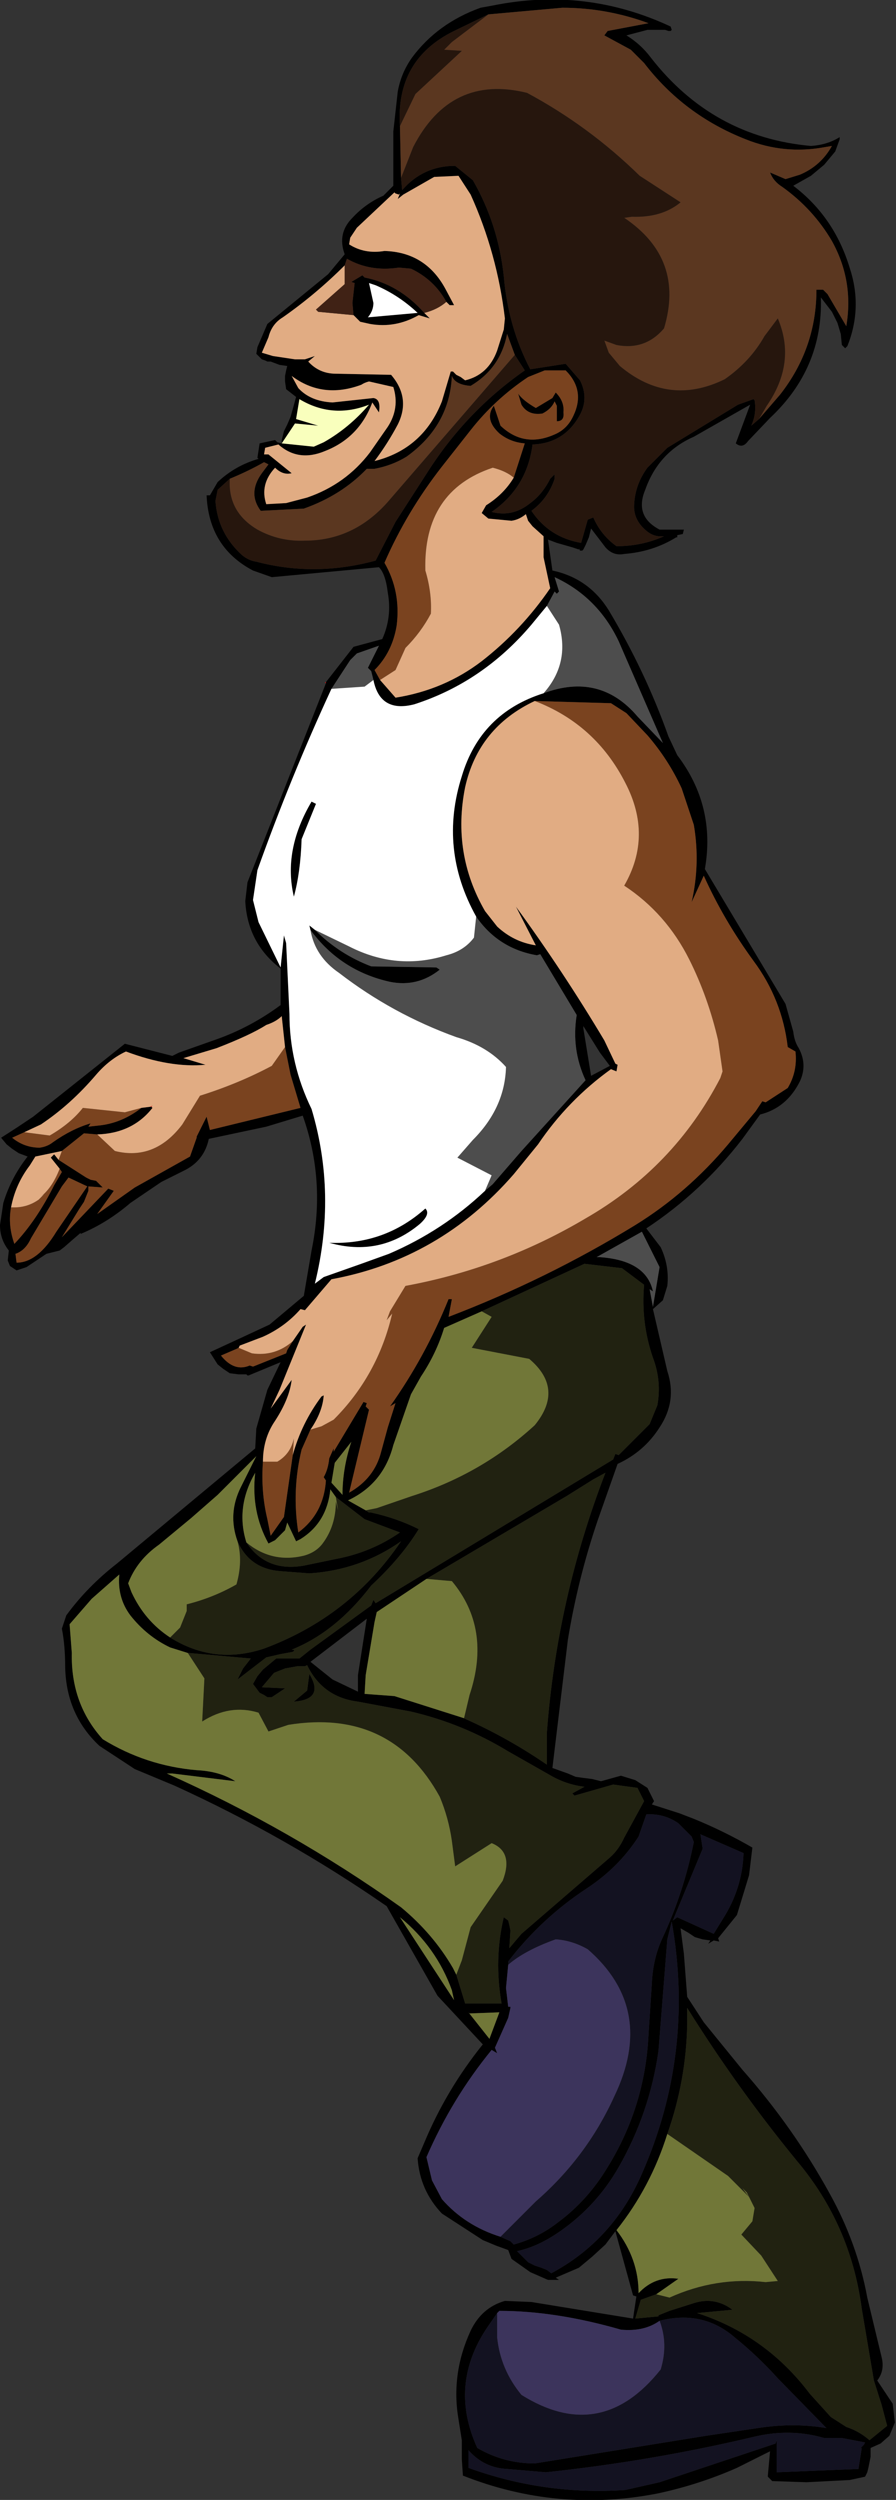
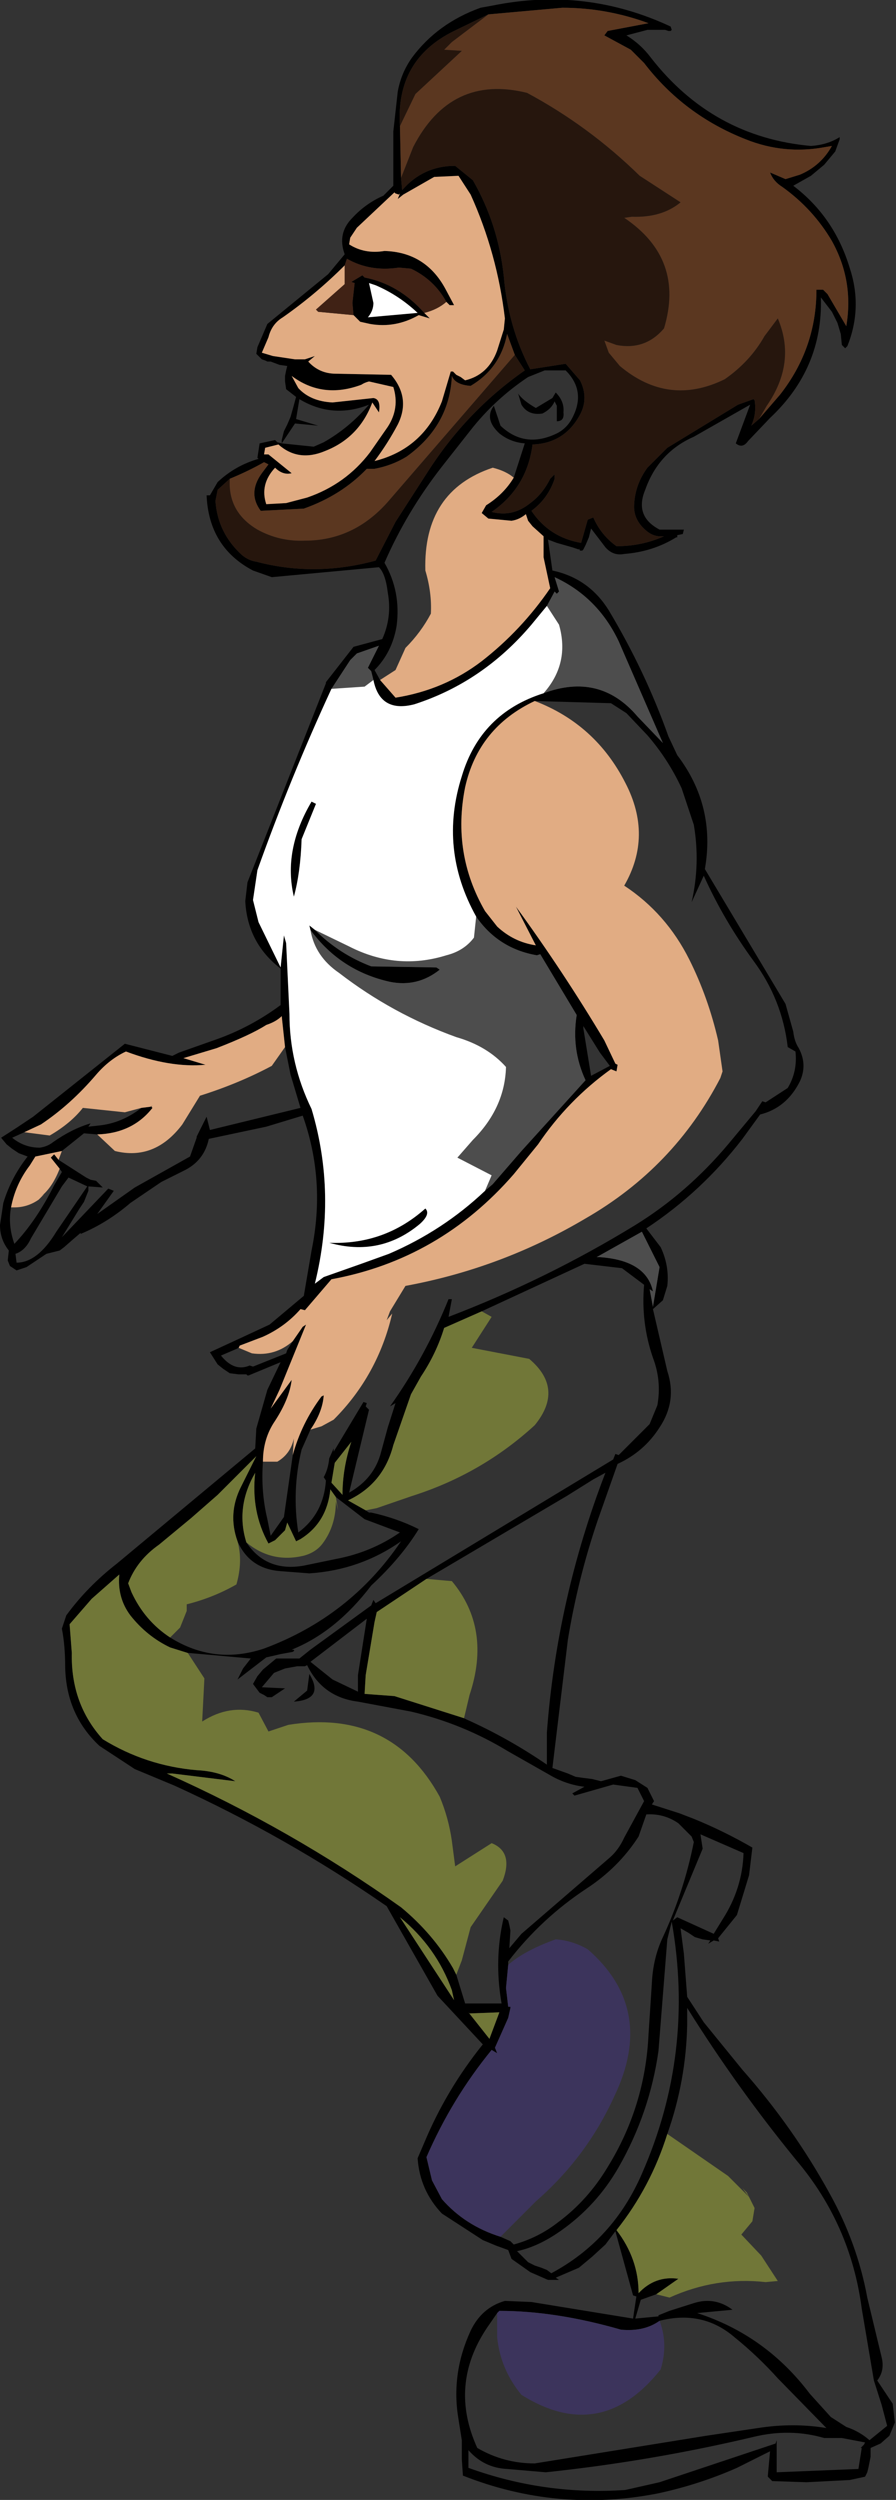
<svg xmlns="http://www.w3.org/2000/svg" height="113.05px" width="40.55px">
  <rect width="100%" height="100%" fill="#333333" stroke="none" />
  <g transform="matrix(1.0, 0.0, 0.0, 1.0, 28.2, 56.1)">
    <path d="M-15.45 -36.05 L-15.45 -36.2 -15.4 -36.4 -15.35 -36.6 -15.2 -36.9 -15.05 -37.25 -14.95 -37.6 -14.8 -38.15 -15.25 -38.5 -15.3 -38.85 -15.3 -39.1 -15.25 -39.35 -15.2 -39.55 -15.55 -39.6 -15.95 -39.75 -16.1 -39.75 -16.2 -39.8 -16.35 -39.85 -16.45 -39.95 -16.5 -40.0 -16.6 -40.1 -16.55 -40.4 -16.1 -41.45 -13.35 -43.7 -12.6 -44.6 Q-12.95 -45.55 -12.25 -46.25 -11.65 -46.9 -10.85 -47.25 L-10.4 -47.7 -10.4 -50.15 -10.2 -51.95 Q-10.05 -52.8 -9.55 -53.5 -8.4 -55.05 -6.45 -55.75 L-5.9 -55.85 Q-1.7 -56.7 2.15 -54.9 L2.2 -54.75 2.15 -54.7 2.05 -54.7 1.9 -54.75 1.1 -54.75 0.15 -54.5 Q0.8 -54.1 1.25 -53.5 4.05 -49.9 8.5 -49.5 9.25 -49.55 9.8 -49.9 L9.8 -49.8 9.6 -49.25 9.1 -48.65 8.5 -48.15 7.7 -47.7 Q9.55 -46.3 10.25 -44.0 10.85 -42.2 10.15 -40.45 L10.05 -40.35 9.9 -40.5 9.85 -41.0 9.7 -41.5 9.45 -42.0 8.95 -42.65 Q9.05 -39.45 6.65 -37.2 L5.65 -36.15 Q5.4 -35.8 5.1 -36.05 L5.75 -37.8 3.2 -36.35 Q1.6 -35.65 1.0 -33.95 0.5 -32.75 1.65 -32.15 L2.75 -32.15 2.7 -31.95 2.45 -31.9 2.45 -31.8 2.4 -31.8 Q1.35 -31.15 0.05 -31.05 -0.45 -30.95 -0.8 -31.35 L-1.45 -32.2 -1.55 -31.8 -1.7 -31.45 -1.75 -31.35 -1.8 -31.25 -1.85 -31.2 -1.95 -31.2 -2.0 -31.3 -2.0 -31.25 -2.3 -31.35 -2.65 -31.45 -3.0 -31.55 -3.4 -31.7 -3.2 -30.3 Q-1.55 -29.95 -0.65 -28.5 1.0 -25.75 2.05 -22.8 L2.45 -21.95 Q4.2 -19.65 3.7 -16.8 L7.35 -10.7 7.7 -9.45 Q7.75 -9.0 7.95 -8.7 8.35 -7.95 8.0 -7.2 7.4 -6.0 6.2 -5.7 L5.4 -4.6 Q3.55 -2.2 1.05 -0.55 L1.7 0.3 Q2.1 1.15 2.0 2.05 L1.8 2.7 1.35 3.1 2.0 5.9 Q2.45 7.25 1.65 8.45 0.95 9.55 -0.25 10.1 L-1.15 12.65 Q-2.05 15.3 -2.5 18.05 L-3.2 23.85 -2.5 24.1 -2.15 24.25 -1.8 24.3 -1.4 24.35 -1.0 24.45 -0.1 24.2 0.55 24.4 1.1 24.75 1.4 25.35 1.3 25.5 2.55 25.9 3.2 26.15 Q4.55 26.7 5.85 27.45 L5.7 28.7 5.15 30.5 4.3 31.55 4.35 31.7 4.1 31.65 3.85 31.8 3.95 31.65 3.6 31.6 3.25 31.5 2.95 31.3 2.6 31.1 2.75 32.25 2.9 34.2 3.65 35.35 5.4 37.5 Q7.7 40.1 9.35 43.1 10.6 45.35 11.05 47.8 L11.7 50.5 Q11.85 51.1 11.5 51.55 L12.2 52.6 12.3 53.45 12.05 54.05 11.65 54.4 11.2 54.6 11.2 54.8 11.2 55.0 11.15 55.25 11.1 55.5 11.05 55.7 10.95 55.9 10.25 56.05 8.3 56.15 6.8 56.1 6.75 56.1 6.65 56.0 6.55 55.9 6.55 55.85 6.65 54.75 5.15 55.5 Q3.45 56.25 1.6 56.65 -2.95 57.55 -7.25 55.85 L-7.3 55.1 -7.3 54.25 -7.45 53.3 Q-7.8 51.25 -6.9 49.3 -6.4 48.25 -5.35 47.95 L-4.15 48.0 0.45 48.75 0.6 47.75 0.45 47.7 -0.35 44.8 -0.8 45.4 -1.4 45.95 -2.0 46.45 -3.05 46.9 -2.9 47.0 -3.35 47.0 -3.4 47.0 -4.2 46.65 -5.05 46.05 -5.2 45.65 -5.75 45.45 -6.35 45.2 -8.2 44.0 Q-9.2 42.95 -9.3 41.5 L-9.0 40.8 Q-8.0 38.4 -6.35 36.35 L-8.4 34.15 -10.7 30.1 Q-15.25 26.95 -20.3 24.65 L-22.1 23.9 -23.7 22.85 Q-25.2 21.45 -25.25 19.3 -25.25 18.3 -25.4 17.55 L-25.2 16.95 Q-24.25 15.65 -22.9 14.6 L-16.65 9.4 -16.6 8.5 -16.1 6.75 -15.5 5.5 -16.95 6.1 -17.0 6.1 -17.05 6.05 -17.4 6.05 -17.8 6.0 -18.1 5.8 -18.35 5.6 -18.7 5.05 -17.4 4.45 -16.0 3.8 -14.45 2.5 -14.1 0.45 Q-13.45 -2.7 -14.5 -5.65 L-16.15 -5.15 -18.75 -4.6 Q-18.95 -3.65 -19.8 -3.2 L-20.9 -2.65 -22.3 -1.7 Q-23.35 -0.8 -24.55 -0.3 L-24.55 -0.35 -24.9 -0.05 -25.3 0.3 -25.5 0.45 -25.7 0.5 -26.1 0.6 -27.0 1.2 -27.45 1.35 -27.75 1.15 -27.85 0.9 -27.8 0.45 Q-28.2 -0.05 -28.2 -0.7 L-28.05 -1.7 Q-27.7 -2.85 -26.95 -3.8 L-27.35 -3.95 -27.65 -4.15 -27.9 -4.35 -28.15 -4.65 -27.45 -5.1 -26.7 -5.6 -22.55 -8.9 -20.4 -8.35 -20.1 -8.5 -18.4 -9.1 Q-16.85 -9.65 -15.5 -10.65 L-15.5 -12.3 Q-17.0 -13.45 -17.1 -15.35 L-17.0 -16.2 -13.45 -25.2 -13.45 -25.25 -12.2 -26.85 -10.9 -27.2 Q-10.45 -28.2 -10.65 -29.3 -10.75 -30.15 -11.05 -30.45 L-15.9 -30.0 -16.75 -30.3 Q-18.75 -31.35 -18.85 -33.7 L-18.7 -33.7 -18.35 -34.3 Q-17.55 -35.05 -16.5 -35.35 L-16.55 -35.4 -16.45 -36.05 -15.75 -36.2 -15.65 -36.1 -15.45 -36.05 -14.0 -35.9 -13.55 -36.1 Q-12.4 -36.75 -11.5 -37.8 -13.15 -37.15 -14.65 -38.05 L-14.8 -37.15 -13.8 -36.85 -14.85 -36.95 -15.45 -36.05 M6.15 -37.15 L7.1 -38.25 Q8.75 -40.35 8.75 -43.0 L9.05 -43.0 9.25 -42.8 10.1 -41.35 Q10.45 -43.4 9.45 -45.2 8.6 -46.65 7.2 -47.65 6.8 -47.9 6.65 -48.3 L7.35 -48.0 8.0 -48.2 Q8.95 -48.6 9.45 -49.5 L9.15 -49.45 Q7.3 -49.1 5.55 -49.8 2.75 -50.9 0.95 -53.25 L0.35 -53.85 -0.85 -54.5 -0.7 -54.7 1.15 -55.05 Q-0.75 -55.75 -2.75 -55.75 L-6.1 -55.45 -7.65 -54.7 Q-10.3 -53.4 -10.1 -50.4 L-10.05 -48.05 -10.0 -47.5 Q-9.05 -48.6 -7.6 -48.6 L-6.8 -47.95 Q-5.65 -45.95 -5.4 -43.6 -5.2 -41.3 -4.2 -39.4 L-2.6 -39.65 -1.95 -38.9 Q-1.55 -38.1 -1.95 -37.35 -2.65 -36.05 -4.1 -36.0 -4.35 -34.05 -5.95 -32.95 -5.0 -32.7 -4.2 -33.35 -3.65 -33.75 -3.3 -34.45 L-3.1 -34.65 -3.1 -34.45 Q-3.4 -33.55 -4.15 -33.0 -3.35 -31.8 -1.9 -31.55 L-1.6 -32.6 -1.35 -32.7 Q-1.0 -31.9 -0.3 -31.4 0.85 -31.4 1.85 -31.85 1.4 -31.8 1.05 -32.1 0.45 -32.6 0.5 -33.3 0.55 -34.2 1.1 -34.95 L2.0 -35.85 5.2 -37.8 5.9 -38.05 5.95 -38.0 Q6.05 -37.4 5.8 -36.85 L6.15 -37.15 M-3.6 -24.75 Q-1.05 -25.7 0.65 -23.7 L1.8 -22.5 1.3 -23.65 -0.2 -27.1 Q-1.15 -29.1 -3.1 -30.0 L-2.9 -29.35 -3.0 -29.25 -3.1 -29.35 -3.45 -28.7 -4.15 -27.85 Q-6.35 -25.25 -9.45 -24.25 -11.0 -23.85 -11.3 -25.35 L-11.4 -25.75 -11.55 -25.9 -11.05 -26.9 -12.05 -26.55 -12.35 -26.25 -13.2 -24.95 Q-15.05 -20.95 -16.55 -16.75 L-16.75 -15.4 -16.5 -14.4 -15.5 -12.35 -15.35 -13.8 -15.25 -13.45 -15.1 -10.25 Q-15.1 -8.0 -14.1 -5.95 -12.95 -2.1 -13.95 1.95 L-13.55 1.65 -11.85 1.05 -10.6 0.6 Q-8.15 -0.45 -6.25 -2.25 L-5.9 -2.55 -4.6 -4.05 -1.7 -7.25 Q-2.35 -8.65 -2.1 -10.2 L-3.75 -12.95 -3.9 -12.9 Q-5.65 -13.2 -6.65 -14.65 -8.35 -17.7 -7.3 -21.0 -6.45 -23.85 -3.6 -24.75 M-14.15 8.55 L-14.55 9.45 Q-15.0 11.3 -14.7 13.2 -13.55 12.35 -13.45 10.85 L-13.55 10.7 Q-13.35 10.35 -13.3 9.85 L-13.1 9.4 -13.1 9.55 -11.75 7.3 -11.6 7.35 -11.65 7.5 -11.5 7.65 -12.4 11.4 Q-11.25 10.75 -10.95 9.55 L-10.65 8.45 -10.3 7.35 -10.55 7.5 Q-8.95 5.25 -7.9 2.65 L-7.75 2.65 -7.9 3.45 Q-3.45 1.75 0.55 -0.7 2.9 -2.15 4.75 -4.35 L6.0 -5.85 6.3 -6.3 6.45 -6.25 7.45 -6.9 Q7.9 -7.65 7.8 -8.55 L7.45 -8.75 Q7.2 -10.9 5.9 -12.65 4.55 -14.5 3.65 -16.5 L3.1 -15.3 Q3.5 -17.05 3.2 -18.8 L2.65 -20.45 Q2.05 -21.75 1.1 -22.85 L0.15 -23.85 -0.55 -24.3 -4.0 -24.4 Q-6.55 -23.2 -7.15 -20.5 -7.75 -17.5 -6.25 -14.9 L-5.7 -14.2 Q-4.95 -13.5 -3.95 -13.35 L-4.85 -15.1 Q-2.7 -12.15 -0.85 -9.05 L-0.35 -8.0 -0.25 -7.95 -0.3 -7.65 -0.55 -7.75 Q-2.5 -6.35 -3.85 -4.35 L-4.95 -3.0 Q-8.3 0.85 -13.2 1.75 L-14.4 3.15 -14.6 3.1 Q-15.3 3.9 -16.3 4.35 L-17.35 4.75 -17.4 4.85 -17.5 4.9 -18.2 5.2 Q-17.6 5.95 -16.9 5.65 L-16.75 5.7 -15.25 5.1 -15.2 4.95 -14.95 4.55 -14.5 3.9 -14.35 3.8 -15.55 6.75 -15.95 7.6 -15.0 6.3 Q-15.1 7.15 -15.75 8.15 -16.3 8.95 -16.3 10.0 -16.4 11.35 -16.1 12.6 L-15.95 13.35 -15.35 12.5 -14.95 9.7 Q-14.55 8.25 -13.65 7.05 L-13.55 7.0 Q-13.6 7.75 -14.15 8.55 M-12.6 -44.1 Q-13.9 -42.8 -15.4 -41.75 -15.9 -41.45 -16.05 -40.85 L-16.35 -40.15 -15.85 -40.0 -14.85 -39.85 -14.4 -39.85 -13.95 -40.0 -14.25 -39.75 Q-13.75 -39.2 -13.0 -39.2 L-10.5 -39.15 Q-9.6 -38.1 -10.2 -36.9 -10.65 -36.05 -11.25 -35.25 -9.05 -35.8 -8.2 -37.95 L-7.8 -39.3 -7.7 -39.3 -7.55 -39.15 -7.35 -39.05 -7.15 -38.9 Q-6.1 -39.15 -5.7 -40.25 L-5.4 -41.2 -5.35 -41.7 Q-5.7 -44.65 -6.9 -47.3 L-7.45 -48.15 -8.55 -48.1 -9.95 -47.3 -10.2 -47.1 -10.1 -47.35 -10.15 -47.3 -10.3 -47.35 -10.35 -47.4 -12.05 -45.8 -12.35 -45.35 -12.4 -45.05 Q-11.7 -44.6 -10.8 -44.75 -8.95 -44.7 -8.05 -43.05 L-7.65 -42.3 -7.85 -42.3 -8.0 -42.45 Q-8.55 -43.45 -9.6 -43.95 L-10.15 -44.0 Q-11.45 -43.8 -12.5 -44.4 L-12.6 -44.1 M-9.0 -41.95 L-8.75 -41.7 -9.25 -41.85 Q-10.3 -41.25 -11.45 -41.45 L-11.9 -41.55 -12.2 -41.85 -12.25 -42.4 -12.15 -43.3 -12.3 -43.35 -11.8 -43.65 -11.7 -43.55 Q-10.15 -43.25 -9.0 -41.95 M-4.9 -40.05 L-5.25 -41.0 Q-5.55 -39.45 -6.9 -38.65 -7.6 -38.7 -7.75 -39.1 -7.85 -36.85 -9.8 -35.45 -10.45 -35.05 -11.25 -34.9 L-11.6 -34.9 Q-12.75 -33.7 -14.45 -33.1 L-16.4 -33.0 Q-17.0 -33.8 -16.35 -34.7 L-16.05 -35.1 -16.25 -35.2 Q-16.95 -34.8 -17.8 -34.45 L-18.35 -33.95 -18.45 -33.45 Q-18.35 -32.0 -17.25 -31.0 -16.95 -30.75 -16.6 -30.7 -13.95 -30.0 -11.2 -30.75 L-10.3 -32.5 -8.85 -34.75 Q-7.1 -37.5 -4.45 -39.35 L-4.9 -40.05 M-4.95 -34.5 L-4.45 -36.05 Q-5.1 -36.1 -5.6 -36.5 -6.3 -37.15 -5.85 -37.75 L-5.55 -36.85 Q-4.45 -35.8 -3.0 -36.5 -2.5 -36.75 -2.25 -37.3 -1.7 -38.45 -2.6 -39.35 L-3.55 -39.35 -4.3 -39.05 Q-5.8 -38.05 -6.9 -36.65 L-8.2 -35.0 Q-9.8 -32.95 -10.8 -30.65 -10.05 -29.35 -10.25 -27.8 -10.45 -26.6 -11.25 -25.8 L-11.0 -25.35 -10.3 -24.55 Q-8.1 -24.9 -6.4 -26.2 -4.6 -27.6 -3.3 -29.5 L-3.6 -30.9 -3.6 -31.85 -4.1 -32.3 -4.3 -32.55 -4.4 -32.85 Q-4.7 -32.6 -5.05 -32.55 L-6.1 -32.65 -6.4 -32.9 -6.2 -33.25 Q-5.4 -33.75 -4.95 -34.5 M-4.75 -38.3 Q-4.55 -38.0 -3.95 -37.65 L-3.2 -38.1 -3.05 -38.35 Q-2.65 -37.95 -2.7 -37.45 -2.65 -37.05 -3.0 -37.05 L-3.0 -37.75 -3.1 -37.95 Q-3.25 -37.6 -3.65 -37.4 -4.3 -37.3 -4.6 -37.8 L-4.75 -38.3 M-11.3 -42.4 Q-11.3 -42.05 -11.55 -41.75 L-9.3 -41.95 Q-10.15 -42.75 -11.2 -43.2 L-11.5 -43.3 -11.3 -42.4 M-15.0 -39.1 L-14.7 -38.55 Q-14.15 -37.95 -13.15 -37.9 L-11.3 -38.1 Q-10.95 -38.05 -11.05 -37.45 L-11.35 -37.9 Q-11.95 -36.3 -13.5 -35.7 -14.7 -35.2 -15.6 -36.0 L-16.2 -35.85 -16.25 -35.55 -16.05 -35.55 -15.0 -34.7 Q-15.4 -34.6 -15.75 -34.95 -16.45 -34.2 -16.15 -33.3 L-15.25 -33.35 -14.3 -33.6 Q-12.55 -34.2 -11.45 -35.65 L-10.65 -36.8 Q-10.1 -37.65 -10.4 -38.6 L-11.5 -38.85 Q-11.7 -38.8 -11.85 -38.7 -13.6 -38.05 -15.0 -39.1 M-15.3 -8.75 L-15.45 -10.15 Q-15.7 -9.9 -16.15 -9.75 -16.85 -9.3 -18.4 -8.7 L-19.9 -8.25 -18.9 -7.95 Q-20.5 -7.8 -22.5 -8.55 -23.25 -8.2 -23.85 -7.5 -25.0 -6.15 -26.35 -5.25 L-27.1 -4.9 -27.65 -4.65 Q-27.1 -4.2 -26.4 -4.2 -26.05 -4.25 -25.8 -4.45 -24.95 -5.05 -24.1 -5.3 L-24.2 -5.15 -23.75 -5.2 Q-22.7 -5.3 -21.8 -6.0 L-21.4 -6.05 -21.35 -6.05 -21.3 -6.0 Q-22.2 -4.85 -23.8 -4.8 L-24.4 -4.85 -25.4 -4.05 -26.6 -3.8 -26.85 -3.4 Q-27.5 -2.55 -27.7 -1.5 -27.85 -0.7 -27.55 0.15 -26.55 -0.9 -25.75 -2.5 L-25.4 -3.1 -25.5 -3.25 -25.9 -3.75 -25.75 -3.9 -25.55 -3.65 -24.3 -2.85 -24.1 -2.75 -23.85 -2.7 -23.55 -2.4 -24.2 -2.45 -24.2 -2.25 -24.4 -1.75 -24.6 -1.45 -25.4 -0.15 -23.3 -2.35 -23.05 -2.25 -23.8 -1.2 -22.1 -2.4 -19.6 -3.8 -19.3 -4.65 -19.3 -4.7 -18.85 -5.6 -18.7 -5.0 -14.6 -6.0 -15.05 -7.5 -15.3 -8.75 M-26.8 -0.1 Q-27.05 0.45 -27.5 0.6 L-27.45 1.0 Q-26.5 1.0 -25.65 -0.4 L-24.25 -2.45 -25.1 -2.85 -25.4 -2.45 -26.8 -0.1 M-13.95 -14.05 Q-12.85 -12.95 -11.4 -12.4 L-8.45 -12.35 -8.3 -12.25 Q-9.3 -11.45 -10.55 -11.7 -12.8 -12.2 -14.15 -14.05 L-14.2 -14.25 -13.95 -14.05 M-13.9 -19.75 L-14.55 -18.15 Q-14.6 -16.65 -14.9 -15.55 -15.4 -17.65 -14.1 -19.85 L-13.9 -19.75 M-1.8 -9.7 L-1.8 -9.6 -1.45 -7.45 -0.6 -7.9 -1.05 -8.5 -1.8 -9.7 M-9.2 -0.75 Q-11.0 0.75 -13.3 0.1 -10.8 0.2 -8.95 -1.45 -8.7 -1.2 -9.2 -0.75 M-1.2 0.75 L-1.05 0.75 Q1.05 0.9 1.35 2.3 L1.2 2.2 1.35 3.0 1.65 1.2 0.85 -0.4 -1.2 0.75 M-7.55 33.2 L-7.15 34.5 -5.5 34.5 Q-5.85 32.5 -5.4 30.6 L-5.2 30.75 -5.15 30.95 -5.1 31.2 -5.15 32.0 -4.6 31.35 -0.6 27.9 Q-0.2 27.55 0.05 27.0 L0.95 25.35 0.65 24.75 -0.45 24.6 -2.2 25.1 -2.3 25.0 -1.75 24.7 Q-2.6 24.6 -3.35 24.15 L-5.2 23.1 Q-7.25 21.85 -9.6 21.3 L-12.0 20.85 Q-13.6 20.65 -14.3 19.2 L-14.4 19.25 -14.75 19.25 -15.3 19.35 -15.8 19.55 -16.35 20.2 -15.3 20.25 -15.75 20.55 -15.9 20.65 -16.1 20.65 -16.25 20.55 -16.45 20.45 -16.75 20.05 -16.55 19.7 -16.3 19.4 -15.7 18.9 -14.65 18.9 -14.15 18.5 -11.4 16.5 -11.3 16.25 -11.2 16.4 -0.45 9.9 -0.35 9.65 -0.2 9.7 1.2 8.3 1.55 7.45 Q1.75 6.35 1.35 5.3 0.8 3.7 0.95 2.0 L-0.05 1.25 -1.75 1.05 -6.4 3.2 -8.1 3.95 Q-8.45 5.1 -9.15 6.15 L-9.6 6.95 -10.4 9.25 Q-10.85 11.0 -12.45 11.75 L-11.65 12.2 -11.5 12.3 -11.4 12.3 Q-10.25 12.55 -9.25 13.05 -10.05 14.35 -11.4 15.6 -13.0 17.7 -15.0 18.5 -14.8 18.5 -14.95 18.6 L-15.5 18.7 -16.15 18.85 -17.45 19.85 -17.2 19.35 -16.85 18.9 -19.65 18.65 -19.7 18.65 -20.5 18.4 Q-21.55 17.9 -22.3 16.95 -22.9 16.15 -22.8 15.1 L-24.05 16.2 -25.05 17.35 -24.95 18.65 Q-25.0 20.95 -23.55 22.55 -21.6 23.75 -19.3 23.95 -18.25 24.0 -17.55 24.45 L-20.4 24.1 -20.65 24.1 Q-15.05 26.6 -10.05 30.15 -8.6 31.35 -7.7 32.9 L-7.55 33.2 M-7.2 21.6 L-7.1 21.65 Q-5.2 22.5 -3.45 23.7 L-3.45 22.25 Q-3.0 16.2 -0.8 10.5 L-1.35 10.8 -2.55 11.55 -8.9 15.3 -11.15 16.8 -11.25 17.25 -11.65 19.65 -11.7 20.5 -10.35 20.6 -7.2 21.6 M-17.45 13.6 Q-17.9 12.35 -17.3 11.15 L-16.6 9.75 -16.7 9.85 -18.35 11.5 -19.55 12.55 -21.0 13.75 Q-22.0 14.45 -22.4 15.5 L-22.25 15.9 Q-21.65 17.2 -20.5 17.95 -18.5 19.2 -16.25 18.45 -12.35 17.0 -10.05 13.6 -11.9 14.9 -14.2 15.05 L-15.5 14.95 Q-16.9 14.85 -17.45 13.6 M-13.0 11.6 L-13.25 11.25 Q-13.4 12.75 -14.6 13.5 L-14.8 13.6 -15.2 12.75 -15.3 13.1 -15.75 13.55 -16.05 13.7 Q-16.85 12.25 -16.65 10.5 -17.55 12.05 -17.05 13.65 -16.15 15.0 -14.45 14.7 L-13.0 14.4 Q-11.4 14.1 -10.1 13.2 L-11.7 12.6 -13.0 11.6 M-13.2 10.95 L-12.7 11.5 Q-12.7 10.3 -12.3 9.1 L-13.05 10.05 -13.2 10.95 M-12.0 20.4 L-12.0 19.65 -11.6 17.1 -14.15 19.05 -13.15 19.85 -12.0 20.4 M-14.9 20.85 L-14.3 20.35 -14.2 19.6 Q-13.5 20.75 -14.9 20.85 M-5.2 32.75 L-5.3 33.8 -5.2 34.65 -5.1 34.65 -5.1 34.7 -5.2 35.15 -5.8 36.5 -5.7 36.75 -5.95 36.6 Q-7.75 38.8 -8.9 41.45 L-8.65 42.5 -8.2 43.35 Q-7.15 44.55 -5.55 45.05 L-5.1 45.25 -4.95 45.4 Q-3.85 45.1 -2.95 44.4 -1.6 43.4 -0.7 41.9 1.0 39.15 1.15 35.9 L1.3 33.6 Q1.35 32.45 1.8 31.5 2.75 29.45 3.2 27.2 L3.1 26.95 2.5 26.35 Q1.85 25.9 1.05 25.95 L0.7 26.95 Q-0.2 28.35 -1.65 29.3 -3.7 30.65 -5.2 32.6 L-5.2 32.65 -5.2 32.75 M-7.65 34.35 L-7.75 33.9 Q-8.45 31.95 -10.1 30.6 L-7.65 34.35 M-6.95 34.95 L-7.0 34.9 -6.05 36.1 -5.6 34.9 -6.95 34.95 M1.65 48.85 Q0.95 49.35 -0.1 49.25 -3.05 48.4 -5.6 48.4 L-5.7 48.5 -6.15 49.15 Q-7.9 51.75 -6.6 54.6 -5.4 55.3 -4.0 55.3 L3.75 54.05 6.1 53.7 Q7.7 53.45 9.2 53.7 L7.0 51.45 Q6.1 50.45 5.05 49.6 3.6 48.35 1.65 48.85 M3.5 26.85 L3.6 27.5 2.25 30.75 2.45 30.6 4.1 31.35 4.5 30.7 Q5.4 29.3 5.45 27.7 L3.5 26.85 M-3.5 55.7 L-5.25 55.55 Q-6.3 55.5 -7.0 54.7 L-7.0 55.5 Q-3.55 56.75 0.1 56.5 L1.65 56.15 6.9 54.4 6.95 54.25 6.95 55.7 10.65 55.55 10.8 54.6 10.75 54.6 10.9 54.45 10.95 54.35 9.9 54.15 9.1 54.15 Q7.55 53.7 5.9 54.1 1.25 55.2 -3.5 55.7 M-2.85 44.8 Q-3.85 45.5 -4.8 45.7 L-4.3 46.2 -4.0 46.35 -3.7 46.45 -3.45 46.55 -3.25 46.7 Q-0.45 45.2 0.85 42.2 3.25 36.75 2.2 30.8 L2.0 31.6 1.6 36.65 Q1.2 39.45 -0.2 41.9 -1.2 43.65 -2.85 44.8 M1.5 47.65 L0.8 47.9 0.55 48.75 1.6 48.65 1.6 48.6 2.1 48.4 3.2 48.05 Q4.15 47.75 4.95 48.35 L3.35 48.5 Q6.45 49.5 8.45 52.15 L9.4 53.2 10.1 53.65 Q10.7 53.85 11.15 54.25 L11.95 53.6 11.7 52.65 11.35 51.55 10.8 48.3 Q10.3 44.5 7.85 41.6 5.15 38.3 2.9 34.7 L2.9 35.45 Q2.85 38.0 2.0 40.4 1.25 42.8 -0.3 44.75 0.7 46.05 0.7 47.6 1.45 46.8 2.5 46.95 L1.5 47.65" fill="#000000" fill-rule="evenodd" stroke="none" />
    <path d="M-6.1 -55.45 L-2.75 -55.75 Q-0.75 -55.75 1.15 -55.05 L-0.7 -54.7 -0.85 -54.5 0.35 -53.85 0.95 -53.25 Q2.75 -50.9 5.55 -49.8 7.3 -49.1 9.15 -49.45 L9.45 -49.5 Q8.95 -48.6 8.0 -48.2 L7.35 -48.0 6.65 -48.3 Q6.8 -47.9 7.2 -47.65 8.6 -46.65 9.45 -45.2 10.45 -43.4 10.1 -41.35 L9.25 -42.8 9.05 -43.0 8.75 -43.0 Q8.75 -40.35 7.1 -38.25 L6.15 -37.15 6.5 -37.75 Q7.85 -39.7 7.0 -41.7 L6.4 -40.9 Q5.75 -39.75 4.6 -38.95 2.05 -37.7 -0.15 -39.55 L-0.65 -40.15 -0.85 -40.7 -0.3 -40.5 Q1.0 -40.25 1.85 -41.25 2.8 -44.4 0.05 -46.25 L0.4 -46.3 Q1.75 -46.25 2.6 -46.95 L0.75 -48.15 Q-1.55 -50.4 -4.35 -51.9 -7.8 -52.75 -9.5 -49.45 L-10.05 -48.05 -10.1 -50.4 -9.4 -51.85 -7.3 -53.8 -8.1 -53.85 -7.75 -54.2 -6.1 -55.45 M-17.8 -34.45 Q-16.95 -34.8 -16.25 -35.2 L-16.05 -35.1 -16.35 -34.7 Q-17.0 -33.8 -16.4 -33.0 L-14.45 -33.1 Q-12.75 -33.7 -11.6 -34.9 L-11.25 -34.9 Q-10.45 -35.05 -9.8 -35.45 -7.85 -36.85 -7.75 -39.1 -7.6 -38.7 -6.9 -38.65 -5.55 -39.45 -5.25 -41.0 L-4.9 -40.05 -10.65 -33.4 Q-12.2 -31.65 -14.4 -31.65 -15.55 -31.6 -16.55 -32.15 -17.9 -32.95 -17.8 -34.45" fill="#5b3720" fill-rule="evenodd" stroke="none" />
    <path d="M6.15 -37.15 L5.8 -36.85 Q6.05 -37.4 5.95 -38.0 L5.9 -38.05 5.2 -37.8 2.0 -35.85 1.1 -34.95 Q0.55 -34.2 0.5 -33.3 0.45 -32.6 1.05 -32.1 1.4 -31.8 1.85 -31.85 0.85 -31.4 -0.3 -31.4 -1.0 -31.9 -1.35 -32.7 L-1.6 -32.6 -1.9 -31.55 Q-3.35 -31.8 -4.15 -33.0 -3.4 -33.55 -3.1 -34.45 L-3.1 -34.65 -3.3 -34.45 Q-3.65 -33.75 -4.2 -33.35 -5.0 -32.7 -5.95 -32.95 -4.35 -34.05 -4.1 -36.0 -2.65 -36.05 -1.95 -37.35 -1.55 -38.1 -1.95 -38.9 L-2.6 -39.65 -4.2 -39.4 Q-5.2 -41.3 -5.4 -43.6 -5.65 -45.95 -6.8 -47.95 L-7.6 -48.6 Q-9.05 -48.6 -10.0 -47.5 L-10.05 -48.05 -9.5 -49.45 Q-7.8 -52.75 -4.35 -51.9 -1.55 -50.4 0.75 -48.15 L2.6 -46.95 Q1.75 -46.25 0.4 -46.3 L0.05 -46.25 Q2.8 -44.4 1.85 -41.25 1.0 -40.25 -0.3 -40.5 L-0.85 -40.7 -0.65 -40.15 -0.15 -39.55 Q2.05 -37.7 4.6 -38.95 5.75 -39.75 6.4 -40.9 L7.0 -41.7 Q7.85 -39.7 6.5 -37.75 L6.15 -37.15 M-10.1 -50.4 Q-10.3 -53.4 -7.65 -54.7 L-6.1 -55.45 -7.75 -54.2 -8.1 -53.85 -7.3 -53.8 -9.4 -51.85 -10.1 -50.4 M-4.9 -40.05 L-4.45 -39.35 Q-7.1 -37.5 -8.85 -34.75 L-10.3 -32.5 -11.2 -30.75 Q-13.95 -30.0 -16.6 -30.7 -16.95 -30.75 -17.25 -31.0 -18.35 -32.0 -18.45 -33.45 L-18.35 -33.95 -17.8 -34.45 Q-17.9 -32.95 -16.55 -32.15 -15.55 -31.6 -14.4 -31.65 -12.2 -31.65 -10.65 -33.4 L-4.9 -40.05" fill="#26160d" fill-rule="evenodd" stroke="none" />
    <path d="M-3.45 -28.7 L-3.1 -29.35 -3.0 -29.25 -2.9 -29.35 -3.1 -30.0 Q-1.15 -29.1 -0.2 -27.1 L1.3 -23.65 1.8 -22.5 0.65 -23.7 Q-1.05 -25.7 -3.6 -24.75 -2.4 -26.1 -2.9 -27.85 L-3.45 -28.7 M-6.65 -14.65 Q-5.65 -13.2 -3.9 -12.9 L-3.75 -12.95 -2.1 -10.2 Q-2.35 -8.65 -1.7 -7.25 L-4.6 -4.05 -5.9 -2.55 -6.25 -2.25 -5.95 -2.95 -7.5 -3.75 -6.8 -4.55 Q-5.35 -6.0 -5.3 -7.85 -6.15 -8.8 -7.55 -9.2 -10.45 -10.25 -12.85 -12.1 -13.95 -12.85 -14.15 -14.05 -12.8 -12.2 -10.55 -11.7 -9.3 -11.45 -8.3 -12.25 L-8.45 -12.35 -11.4 -12.4 Q-12.85 -12.95 -13.95 -14.05 L-12.4 -13.3 Q-10.25 -12.2 -8.0 -12.9 -7.2 -13.1 -6.75 -13.7 L-6.65 -14.65 M-13.2 -24.95 L-12.35 -26.25 -12.05 -26.55 -11.05 -26.9 -11.55 -25.9 -11.4 -25.75 -11.3 -25.35 -11.7 -25.05 -13.2 -24.95 M-1.2 0.75 L0.85 -0.4 1.65 1.2 1.35 3.0 1.2 2.2 1.35 2.3 Q1.05 0.9 -1.05 0.75 L-1.2 0.75" fill="#4d4d4d" fill-rule="evenodd" stroke="none" />
-     <path d="M-4.0 -24.4 L-0.55 -24.3 0.15 -23.85 1.1 -22.85 Q2.05 -21.75 2.65 -20.45 L3.2 -18.8 Q3.5 -17.05 3.1 -15.3 L3.65 -16.5 Q4.55 -14.5 5.9 -12.65 7.2 -10.9 7.45 -8.75 L7.8 -8.55 Q7.9 -7.65 7.45 -6.9 L6.45 -6.25 6.3 -6.3 6.0 -5.85 4.75 -4.35 Q2.9 -2.15 0.55 -0.7 -3.45 1.75 -7.9 3.45 L-7.75 2.65 -7.9 2.65 Q-8.95 5.25 -10.55 7.5 L-10.3 7.35 -10.65 8.45 -10.95 9.55 Q-11.25 10.75 -12.4 11.4 L-11.5 7.65 -11.65 7.5 -11.6 7.35 -11.75 7.3 -13.1 9.55 -13.1 9.4 -13.3 9.85 Q-13.35 10.35 -13.55 10.7 L-13.45 10.85 Q-13.55 12.35 -14.7 13.2 -15.0 11.3 -14.55 9.45 L-14.15 8.55 -13.65 8.4 -13.1 8.1 Q-11.1 6.1 -10.45 3.3 L-10.7 3.6 -10.55 3.2 -9.85 2.05 Q-5.5 1.25 -1.7 -1.0 2.3 -3.3 4.4 -7.35 L4.5 -7.65 4.3 -9.05 Q3.85 -11.0 3.0 -12.7 1.95 -14.8 0.05 -16.05 1.35 -18.3 0.1 -20.7 -1.25 -23.35 -4.0 -24.4 M-14.95 9.7 L-15.35 12.5 -15.95 13.35 -16.1 12.6 Q-16.4 11.35 -16.3 10.0 L-15.65 10.0 Q-15.05 9.65 -14.9 8.95 L-14.95 9.7 M-14.95 4.55 L-15.2 4.95 -15.25 5.1 -16.75 5.7 -16.9 5.65 Q-17.6 5.95 -18.2 5.2 L-17.5 4.9 -17.4 4.85 -16.8 5.1 Q-15.75 5.25 -14.95 4.55 M-11.0 -25.35 L-11.25 -25.8 Q-10.45 -26.6 -10.25 -27.8 -10.05 -29.35 -10.8 -30.65 -9.8 -32.95 -8.2 -35.0 L-6.9 -36.65 Q-5.8 -38.05 -4.3 -39.05 L-3.55 -39.35 -2.6 -39.35 Q-1.7 -38.45 -2.25 -37.3 -2.5 -36.75 -3.0 -36.5 -4.45 -35.8 -5.55 -36.85 L-5.85 -37.75 Q-6.3 -37.15 -5.6 -36.5 -5.1 -36.1 -4.45 -36.05 L-4.95 -34.5 Q-5.3 -34.8 -5.9 -34.95 -9.05 -33.9 -8.95 -30.3 -8.65 -29.3 -8.7 -28.35 -9.15 -27.5 -9.85 -26.8 L-10.3 -25.8 -11.0 -25.35 M-4.75 -38.3 L-4.6 -37.8 Q-4.3 -37.3 -3.65 -37.4 -3.25 -37.6 -3.1 -37.95 L-3.0 -37.75 -3.0 -37.05 Q-2.65 -37.05 -2.7 -37.45 -2.65 -37.95 -3.05 -38.35 L-3.2 -38.1 -3.95 -37.65 Q-4.55 -38.0 -4.75 -38.3 M-15.3 -8.75 L-15.05 -7.5 -14.6 -6.0 -18.7 -5.0 -18.85 -5.6 -19.3 -4.7 -19.3 -4.65 -19.6 -3.8 -22.1 -2.4 -23.8 -1.2 -23.05 -2.25 -23.3 -2.35 -25.4 -0.15 -24.6 -1.45 -24.4 -1.75 -24.2 -2.25 -24.2 -2.45 -23.55 -2.4 -23.85 -2.7 -24.1 -2.75 -24.3 -2.85 -25.55 -3.65 -25.4 -4.05 -24.4 -4.85 -23.8 -4.8 -23.0 -4.05 Q-21.2 -3.6 -19.95 -5.25 L-19.15 -6.55 Q-17.4 -7.1 -15.9 -7.9 L-15.3 -8.75 M-25.5 -3.25 L-25.4 -3.1 -25.75 -2.5 Q-26.55 -0.9 -27.55 0.15 -27.85 -0.7 -27.7 -1.5 L-27.55 -1.5 Q-26.95 -1.5 -26.45 -1.85 L-26.2 -2.1 -26.4 -1.95 Q-25.85 -2.35 -25.5 -3.25 M-21.8 -6.0 Q-22.7 -5.3 -23.75 -5.2 L-24.2 -5.15 -24.1 -5.3 Q-24.95 -5.05 -25.8 -4.45 -26.05 -4.25 -26.4 -4.2 -27.1 -4.2 -27.65 -4.65 L-27.1 -4.9 -25.95 -4.75 Q-25.0 -5.3 -24.45 -6.0 L-22.55 -5.8 -21.8 -6.0 M-26.8 -0.1 L-25.4 -2.45 -25.1 -2.85 -24.25 -2.45 -25.65 -0.4 Q-26.5 1.0 -27.45 1.0 L-27.5 0.6 Q-27.05 0.45 -26.8 -0.1" fill="#7a431f" fill-rule="evenodd" stroke="none" />
    <path d="M-4.0 -24.4 Q-1.25 -23.35 0.1 -20.7 1.35 -18.3 0.05 -16.05 1.95 -14.8 3.0 -12.7 3.85 -11.0 4.3 -9.05 L4.5 -7.65 4.4 -7.35 Q2.3 -3.3 -1.7 -1.0 -5.5 1.25 -9.85 2.05 L-10.55 3.2 -10.7 3.6 -10.45 3.3 Q-11.1 6.1 -13.1 8.1 L-13.65 8.4 -14.15 8.55 Q-13.6 7.75 -13.55 7.0 L-13.65 7.05 Q-14.55 8.25 -14.95 9.7 L-14.9 8.95 Q-15.05 9.65 -15.65 10.0 L-16.3 10.0 Q-16.3 8.95 -15.75 8.15 -15.1 7.15 -15.0 6.3 L-15.95 7.6 -15.55 6.75 -14.35 3.8 -14.5 3.9 -14.95 4.55 Q-15.75 5.25 -16.8 5.1 L-17.4 4.85 -17.35 4.75 -16.3 4.35 Q-15.3 3.9 -14.6 3.1 L-14.4 3.15 -13.2 1.75 Q-8.3 0.85 -4.95 -3.0 L-3.85 -4.35 Q-2.5 -6.35 -0.55 -7.75 L-0.3 -7.65 -0.25 -7.95 -0.35 -8.0 -0.85 -9.05 Q-2.7 -12.15 -4.85 -15.1 L-3.95 -13.35 Q-4.95 -13.5 -5.7 -14.2 L-6.25 -14.9 Q-7.75 -17.5 -7.15 -20.5 -6.55 -23.2 -4.0 -24.4 M-8.0 -42.45 L-7.85 -42.3 -7.65 -42.3 -8.05 -43.05 Q-8.95 -44.7 -10.8 -44.75 -11.7 -44.6 -12.4 -45.05 L-12.35 -45.35 -12.05 -45.8 -10.35 -47.4 -10.3 -47.35 -10.15 -47.3 -10.1 -47.35 -10.2 -47.1 -9.95 -47.3 -8.55 -48.1 -7.45 -48.15 -6.9 -47.3 Q-5.7 -44.65 -5.35 -41.7 L-5.4 -41.2 -5.7 -40.25 Q-6.1 -39.15 -7.15 -38.9 L-7.35 -39.05 -7.55 -39.15 -7.7 -39.3 -7.8 -39.3 -8.2 -37.95 Q-9.05 -35.8 -11.25 -35.25 -10.65 -36.05 -10.2 -36.9 -9.6 -38.1 -10.5 -39.15 L-13.0 -39.2 Q-13.75 -39.2 -14.25 -39.75 L-13.95 -40.0 -14.4 -39.85 -14.85 -39.85 -15.85 -40.0 -16.35 -40.15 -16.05 -40.85 Q-15.9 -41.45 -15.4 -41.75 -13.9 -42.8 -12.6 -44.1 L-12.6 -43.25 -13.9 -42.1 -13.8 -42.0 -12.2 -41.85 -11.9 -41.55 -11.45 -41.45 Q-10.3 -41.25 -9.25 -41.85 L-8.75 -41.7 -9.0 -41.95 Q-8.4 -42.1 -8.0 -42.45 M-4.95 -34.5 Q-5.4 -33.75 -6.2 -33.25 L-6.4 -32.9 -6.1 -32.65 -5.05 -32.55 Q-4.7 -32.6 -4.4 -32.85 L-4.3 -32.55 -4.1 -32.3 -3.6 -31.85 -3.6 -30.9 -3.3 -29.5 Q-4.6 -27.6 -6.4 -26.2 -8.1 -24.9 -10.3 -24.55 L-11.0 -25.35 -10.3 -25.8 -9.85 -26.8 Q-9.15 -27.5 -8.7 -28.35 -8.65 -29.3 -8.95 -30.3 -9.05 -33.9 -5.9 -34.95 -5.3 -34.8 -4.95 -34.5 M-15.0 -39.1 Q-13.6 -38.05 -11.85 -38.7 -11.7 -38.8 -11.5 -38.85 L-10.4 -38.6 Q-10.1 -37.65 -10.65 -36.8 L-11.45 -35.65 Q-12.55 -34.2 -14.3 -33.6 L-15.25 -33.35 -16.15 -33.3 Q-16.45 -34.2 -15.75 -34.95 -15.4 -34.6 -15.0 -34.7 L-16.05 -35.55 -16.25 -35.55 -16.2 -35.85 -15.6 -36.0 Q-14.7 -35.2 -13.5 -35.7 -11.95 -36.3 -11.35 -37.9 L-11.05 -37.45 Q-10.95 -38.05 -11.3 -38.1 L-13.15 -37.9 Q-14.15 -37.95 -14.7 -38.55 L-15.0 -39.1 M-27.1 -4.9 L-26.35 -5.25 Q-25.0 -6.15 -23.85 -7.5 -23.25 -8.2 -22.5 -8.55 -20.5 -7.8 -18.9 -7.95 L-19.9 -8.25 -18.4 -8.7 Q-16.85 -9.3 -16.15 -9.75 -15.7 -9.9 -15.45 -10.15 L-15.3 -8.75 -15.9 -7.9 Q-17.4 -7.1 -19.15 -6.55 L-19.95 -5.25 Q-21.2 -3.6 -23.0 -4.05 L-23.8 -4.8 Q-22.2 -4.85 -21.3 -6.0 L-21.35 -6.05 -21.3 -6.1 -21.4 -6.05 -21.8 -6.0 -22.55 -5.8 -24.45 -6.0 Q-25.0 -5.3 -25.95 -4.75 L-27.1 -4.9 M-25.55 -3.65 L-25.75 -3.9 -25.9 -3.75 -25.5 -3.25 Q-25.85 -2.35 -26.4 -1.95 L-26.2 -2.1 -26.45 -1.85 Q-26.95 -1.5 -27.55 -1.5 L-27.7 -1.5 Q-27.5 -2.55 -26.85 -3.4 L-26.6 -3.8 -25.4 -4.05 -25.55 -3.65" fill="#e1ac83" fill-rule="evenodd" stroke="none" />
    <path d="M-12.6 -44.1 L-12.5 -44.4 Q-11.45 -43.8 -10.15 -44.0 L-9.6 -43.95 Q-8.55 -43.45 -8.0 -42.45 -8.4 -42.1 -9.0 -41.95 -10.15 -43.25 -11.7 -43.55 L-11.8 -43.65 -12.3 -43.35 -12.15 -43.3 -12.25 -42.4 -12.2 -41.85 -13.8 -42.0 -13.9 -42.1 -12.6 -43.25 -12.6 -44.1" fill="#402215" fill-rule="evenodd" stroke="none" />
    <path d="M-3.6 -24.75 Q-6.45 -23.85 -7.3 -21.0 -8.35 -17.7 -6.65 -14.65 L-6.75 -13.7 Q-7.2 -13.1 -8.0 -12.9 -10.25 -12.2 -12.4 -13.3 L-13.95 -14.05 -14.2 -14.25 -14.15 -14.05 Q-13.95 -12.85 -12.85 -12.1 -10.45 -10.25 -7.55 -9.2 -6.15 -8.8 -5.3 -7.85 -5.35 -6.0 -6.8 -4.55 L-7.5 -3.75 -5.95 -2.95 -6.25 -2.25 Q-8.15 -0.45 -10.6 0.6 L-11.85 1.05 -13.55 1.65 -13.95 1.95 Q-12.95 -2.1 -14.1 -5.95 -15.1 -8.0 -15.1 -10.25 L-15.25 -13.45 -15.35 -13.8 -15.5 -12.35 -16.5 -14.4 -16.75 -15.4 -16.55 -16.75 Q-15.05 -20.95 -13.2 -24.95 L-11.7 -25.05 -11.3 -25.35 Q-11.0 -23.85 -9.45 -24.25 -6.35 -25.25 -4.15 -27.85 L-3.45 -28.7 -2.9 -27.85 Q-2.4 -26.1 -3.6 -24.75 M-11.3 -42.4 L-11.5 -43.3 -11.2 -43.2 Q-10.15 -42.75 -9.3 -41.95 L-11.55 -41.75 Q-11.3 -42.05 -11.3 -42.4 M-13.9 -19.75 L-14.1 -19.85 Q-15.4 -17.65 -14.9 -15.55 -14.6 -16.65 -14.55 -18.15 L-13.9 -19.75 M-9.2 -0.75 Q-8.7 -1.2 -8.95 -1.45 -10.8 0.2 -13.3 0.1 -11.0 0.75 -9.2 -0.75" fill="#ffffff" fill-rule="evenodd" stroke="none" />
-     <path d="M-15.45 -36.05 L-14.85 -36.95 -13.8 -36.85 -14.8 -37.15 -14.65 -38.05 Q-13.15 -37.15 -11.5 -37.8 -12.4 -36.75 -13.55 -36.1 L-14.0 -35.9 -15.45 -36.05" fill="#f9ffbd" fill-rule="evenodd" stroke="none" />
-     <path d="M-13.45 -25.25 L-13.45 -25.2 -13.5 -25.25 -13.45 -25.25 M-21.35 -6.05 L-21.4 -6.05 -21.3 -6.1 -21.35 -6.05" fill="#ff0000" fill-rule="evenodd" stroke="none" />
-     <path d="M-6.4 3.2 L-1.75 1.05 -0.05 1.25 0.95 2.0 Q0.8 3.7 1.35 5.3 1.75 6.35 1.55 7.45 L1.2 8.3 -0.2 9.7 -0.35 9.65 -0.45 9.9 -11.2 16.4 -11.3 16.25 -11.4 16.5 -14.15 18.5 -14.65 18.9 -15.7 18.9 -16.3 19.4 -16.55 19.7 -16.75 20.05 -16.45 20.45 -16.25 20.55 -16.1 20.65 -15.9 20.65 -15.75 20.55 -15.3 20.25 -16.35 20.2 -15.8 19.55 -15.3 19.35 -14.75 19.25 -14.4 19.25 -14.3 19.2 Q-13.6 20.65 -12.0 20.85 L-9.6 21.3 Q-7.25 21.85 -5.2 23.1 L-3.35 24.15 Q-2.6 24.6 -1.75 24.7 L-2.3 25.0 -2.2 25.1 -0.45 24.6 0.65 24.75 0.95 25.35 0.05 27.0 Q-0.2 27.55 -0.6 27.9 L-4.6 31.35 -5.15 32.0 -5.1 31.2 -5.15 30.95 -5.2 30.75 -5.4 30.6 Q-5.85 32.5 -5.5 34.5 L-7.15 34.5 -7.55 33.2 -7.3 32.55 -6.9 31.05 -5.45 28.95 Q-4.95 27.65 -5.95 27.25 L-7.6 28.3 -7.75 27.15 Q-7.9 26.1 -8.3 25.15 -10.5 21.15 -15.15 21.9 L-16.05 22.2 -16.5 21.35 Q-17.8 20.95 -19.05 21.75 L-18.95 19.8 -19.7 18.65 -19.65 18.65 -16.85 18.9 -17.2 19.35 -17.45 19.85 -16.15 18.85 -15.5 18.7 -14.95 18.6 Q-14.8 18.5 -15.0 18.5 -13.0 17.7 -11.4 15.6 -10.05 14.35 -9.25 13.05 -10.25 12.55 -11.4 12.3 L-11.5 12.3 -11.65 12.2 -11.15 12.1 -9.55 11.55 Q-6.4 10.55 -4.0 8.35 -2.65 6.7 -4.25 5.35 L-6.85 4.85 -5.95 3.45 -6.4 3.2 M-8.9 15.3 L-2.55 11.55 -1.35 10.8 -0.8 10.5 Q-3.0 16.2 -3.45 22.25 L-3.45 23.7 Q-5.2 22.5 -7.1 21.65 L-7.2 21.6 -6.95 20.55 Q-5.95 17.55 -7.75 15.4 L-8.9 15.3 M-17.45 13.6 Q-16.9 14.85 -15.5 14.95 L-14.2 15.05 Q-11.9 14.9 -10.05 13.6 -12.35 17.0 -16.25 18.45 -18.5 19.2 -20.5 17.95 L-20.05 17.5 -19.75 16.75 -19.75 16.45 Q-18.55 16.15 -17.5 15.55 -17.2 14.5 -17.45 13.6 M-17.05 13.65 Q-15.9 14.6 -14.45 14.25 -13.9 14.1 -13.6 13.7 -13.0 12.9 -13.0 11.8 L-12.9 12.2 -13.0 11.6 -11.7 12.6 -10.1 13.2 Q-11.4 14.1 -13.0 14.4 L-14.45 14.7 Q-16.15 15.0 -17.05 13.65 M-14.9 20.85 Q-13.5 20.75 -14.2 19.6 L-14.3 20.35 -14.9 20.85 M2.0 40.4 Q2.85 38.0 2.9 35.45 L2.9 34.7 Q5.15 38.3 7.85 41.6 10.3 44.5 10.8 48.3 L11.35 51.55 11.7 52.65 11.95 53.6 11.15 54.25 Q10.7 53.85 10.1 53.65 L9.4 53.2 8.45 52.15 Q6.45 49.5 3.35 48.5 L4.95 48.35 Q4.15 47.75 3.2 48.05 L2.1 48.4 1.6 48.6 1.6 48.65 0.55 48.75 0.8 47.9 1.5 47.65 2.1 47.8 Q4.2 46.85 6.45 47.1 L7.0 47.05 6.25 45.9 5.35 44.95 5.85 44.35 5.95 43.75 5.6 43.05 5.4 42.85 5.7 43.25 4.75 42.3 2.0 40.4" fill="#212211" fill-rule="evenodd" stroke="none" />
    <path d="M-7.55 33.2 L-7.7 32.9 Q-8.6 31.35 -10.05 30.15 -15.05 26.6 -20.65 24.1 L-20.4 24.1 -17.55 24.45 Q-18.25 24.0 -19.3 23.95 -21.6 23.75 -23.55 22.55 -25.0 20.95 -24.95 18.65 L-25.05 17.35 -24.05 16.2 -22.8 15.1 Q-22.9 16.15 -22.3 16.95 -21.55 17.9 -20.5 18.4 L-19.7 18.65 -18.95 19.8 -19.05 21.75 Q-17.8 20.95 -16.5 21.35 L-16.05 22.2 -15.15 21.9 Q-10.5 21.15 -8.3 25.15 -7.9 26.1 -7.75 27.15 L-7.6 28.3 -5.95 27.25 Q-4.95 27.65 -5.45 28.95 L-6.9 31.05 -7.3 32.55 -7.55 33.2 M-11.65 12.2 L-12.45 11.75 Q-10.85 11.0 -10.4 9.25 L-9.6 6.95 -9.15 6.15 Q-8.45 5.1 -8.1 3.95 L-6.4 3.2 -5.95 3.45 -6.85 4.85 -4.25 5.35 Q-2.65 6.7 -4.0 8.35 -6.4 10.55 -9.55 11.55 L-11.15 12.1 -11.65 12.2 M-7.2 21.6 L-10.35 20.6 -11.7 20.5 -11.65 19.65 -11.25 17.25 -11.15 16.8 -8.9 15.3 -7.75 15.4 Q-5.95 17.55 -6.95 20.55 L-7.2 21.6 M-20.5 17.95 Q-21.65 17.2 -22.25 15.9 L-22.4 15.5 Q-22.0 14.45 -21.0 13.75 L-19.55 12.55 -18.35 11.5 -16.7 9.85 -16.6 9.75 -17.3 11.15 Q-17.9 12.35 -17.45 13.6 -17.2 14.5 -17.5 15.55 -18.55 16.15 -19.75 16.45 L-19.75 16.75 -20.05 17.5 -20.5 17.95 M-17.05 13.65 Q-17.55 12.05 -16.65 10.5 -16.85 12.25 -16.05 13.7 L-15.75 13.55 -15.3 13.1 -15.2 12.75 -14.8 13.6 -14.6 13.5 Q-13.4 12.75 -13.25 11.25 L-13.0 11.6 -12.9 12.2 -13.0 11.8 Q-13.0 12.9 -13.6 13.7 -13.9 14.1 -14.45 14.25 -15.9 14.6 -17.05 13.65 M-13.2 10.95 L-13.05 10.05 -12.3 9.1 Q-12.7 10.3 -12.7 11.5 L-13.2 10.95 M-6.95 34.95 L-5.6 34.9 -6.05 36.1 -7.0 34.9 -6.95 34.95 M-7.65 34.35 L-10.1 30.6 Q-8.45 31.95 -7.75 33.9 L-7.65 34.35 M1.5 47.65 L2.5 46.95 Q1.45 46.8 0.7 47.6 0.7 46.05 -0.3 44.75 1.25 42.8 2.0 40.4 L4.75 42.3 5.7 43.25 5.4 42.85 5.6 43.05 5.95 43.75 5.85 44.35 5.35 44.95 6.25 45.9 7.0 47.05 6.45 47.1 Q4.2 46.85 2.1 47.8 L1.5 47.65" fill="#717738" fill-rule="evenodd" stroke="none" />
-     <path d="M-5.2 32.75 L-5.2 32.65 -5.2 32.6 Q-3.7 30.65 -1.65 29.3 -0.2 28.35 0.7 26.95 L1.05 25.95 Q1.85 25.9 2.5 26.35 L3.1 26.95 3.2 27.2 Q2.75 29.45 1.8 31.5 1.35 32.45 1.3 33.6 L1.15 35.9 Q1.0 39.15 -0.7 41.9 -1.6 43.4 -2.95 44.4 -3.85 45.1 -4.95 45.4 L-5.1 45.25 -5.55 45.05 -3.95 43.45 Q-1.65 41.45 -0.4 38.7 1.5 34.75 -1.6 32.05 -2.3 31.65 -3.05 31.6 -4.45 32.1 -5.2 32.75 M1.65 48.85 Q3.6 48.35 5.05 49.6 6.1 50.45 7.0 51.45 L9.2 53.7 Q7.7 53.45 6.1 53.7 L3.75 54.05 -4.0 55.3 Q-5.4 55.3 -6.6 54.6 -7.9 51.75 -6.15 49.15 L-5.7 48.5 -5.7 49.6 Q-5.55 51.05 -4.6 52.2 -1.0 54.45 1.7 51.05 2.05 49.9 1.65 48.85 M-2.85 44.8 Q-1.2 43.65 -0.2 41.9 1.2 39.45 1.6 36.65 L2.0 31.6 2.2 30.8 Q3.25 36.75 0.85 42.2 -0.45 45.2 -3.25 46.7 L-3.45 46.55 -3.7 46.45 -4.0 46.35 -4.3 46.2 -4.8 45.7 Q-3.85 45.5 -2.85 44.8 M-3.5 55.7 Q1.25 55.2 5.9 54.1 7.55 53.7 9.1 54.15 L9.9 54.15 10.95 54.35 10.9 54.45 10.75 54.6 10.8 54.6 10.65 55.55 6.95 55.7 6.95 54.25 6.9 54.4 1.65 56.15 0.1 56.5 Q-3.55 56.75 -7.0 55.5 L-7.0 54.7 Q-6.3 55.5 -5.25 55.55 L-3.5 55.7 M3.5 26.85 L5.45 27.7 Q5.4 29.3 4.5 30.7 L4.1 31.35 2.45 30.6 2.25 30.75 3.6 27.5 3.5 26.85" fill="#131221" fill-rule="evenodd" stroke="none" />
    <path d="M-5.55 45.05 Q-7.15 44.55 -8.2 43.35 L-8.65 42.5 -8.9 41.45 Q-7.75 38.8 -5.95 36.6 L-5.7 36.75 -5.8 36.5 -5.2 35.15 -5.1 34.7 -5.1 34.65 -5.2 34.65 -5.3 33.8 -5.2 32.75 Q-4.45 32.1 -3.05 31.6 -2.3 31.65 -1.6 32.05 1.5 34.75 -0.4 38.7 -1.65 41.45 -3.95 43.45 L-5.55 45.05 M-5.7 48.5 L-5.6 48.4 Q-3.05 48.4 -0.1 49.25 0.95 49.35 1.65 48.85 2.05 49.9 1.7 51.05 -1.0 54.45 -4.6 52.2 -5.55 51.05 -5.7 49.6 L-5.7 48.5" fill="#3c345c" fill-rule="evenodd" stroke="none" />
  </g>
</svg>